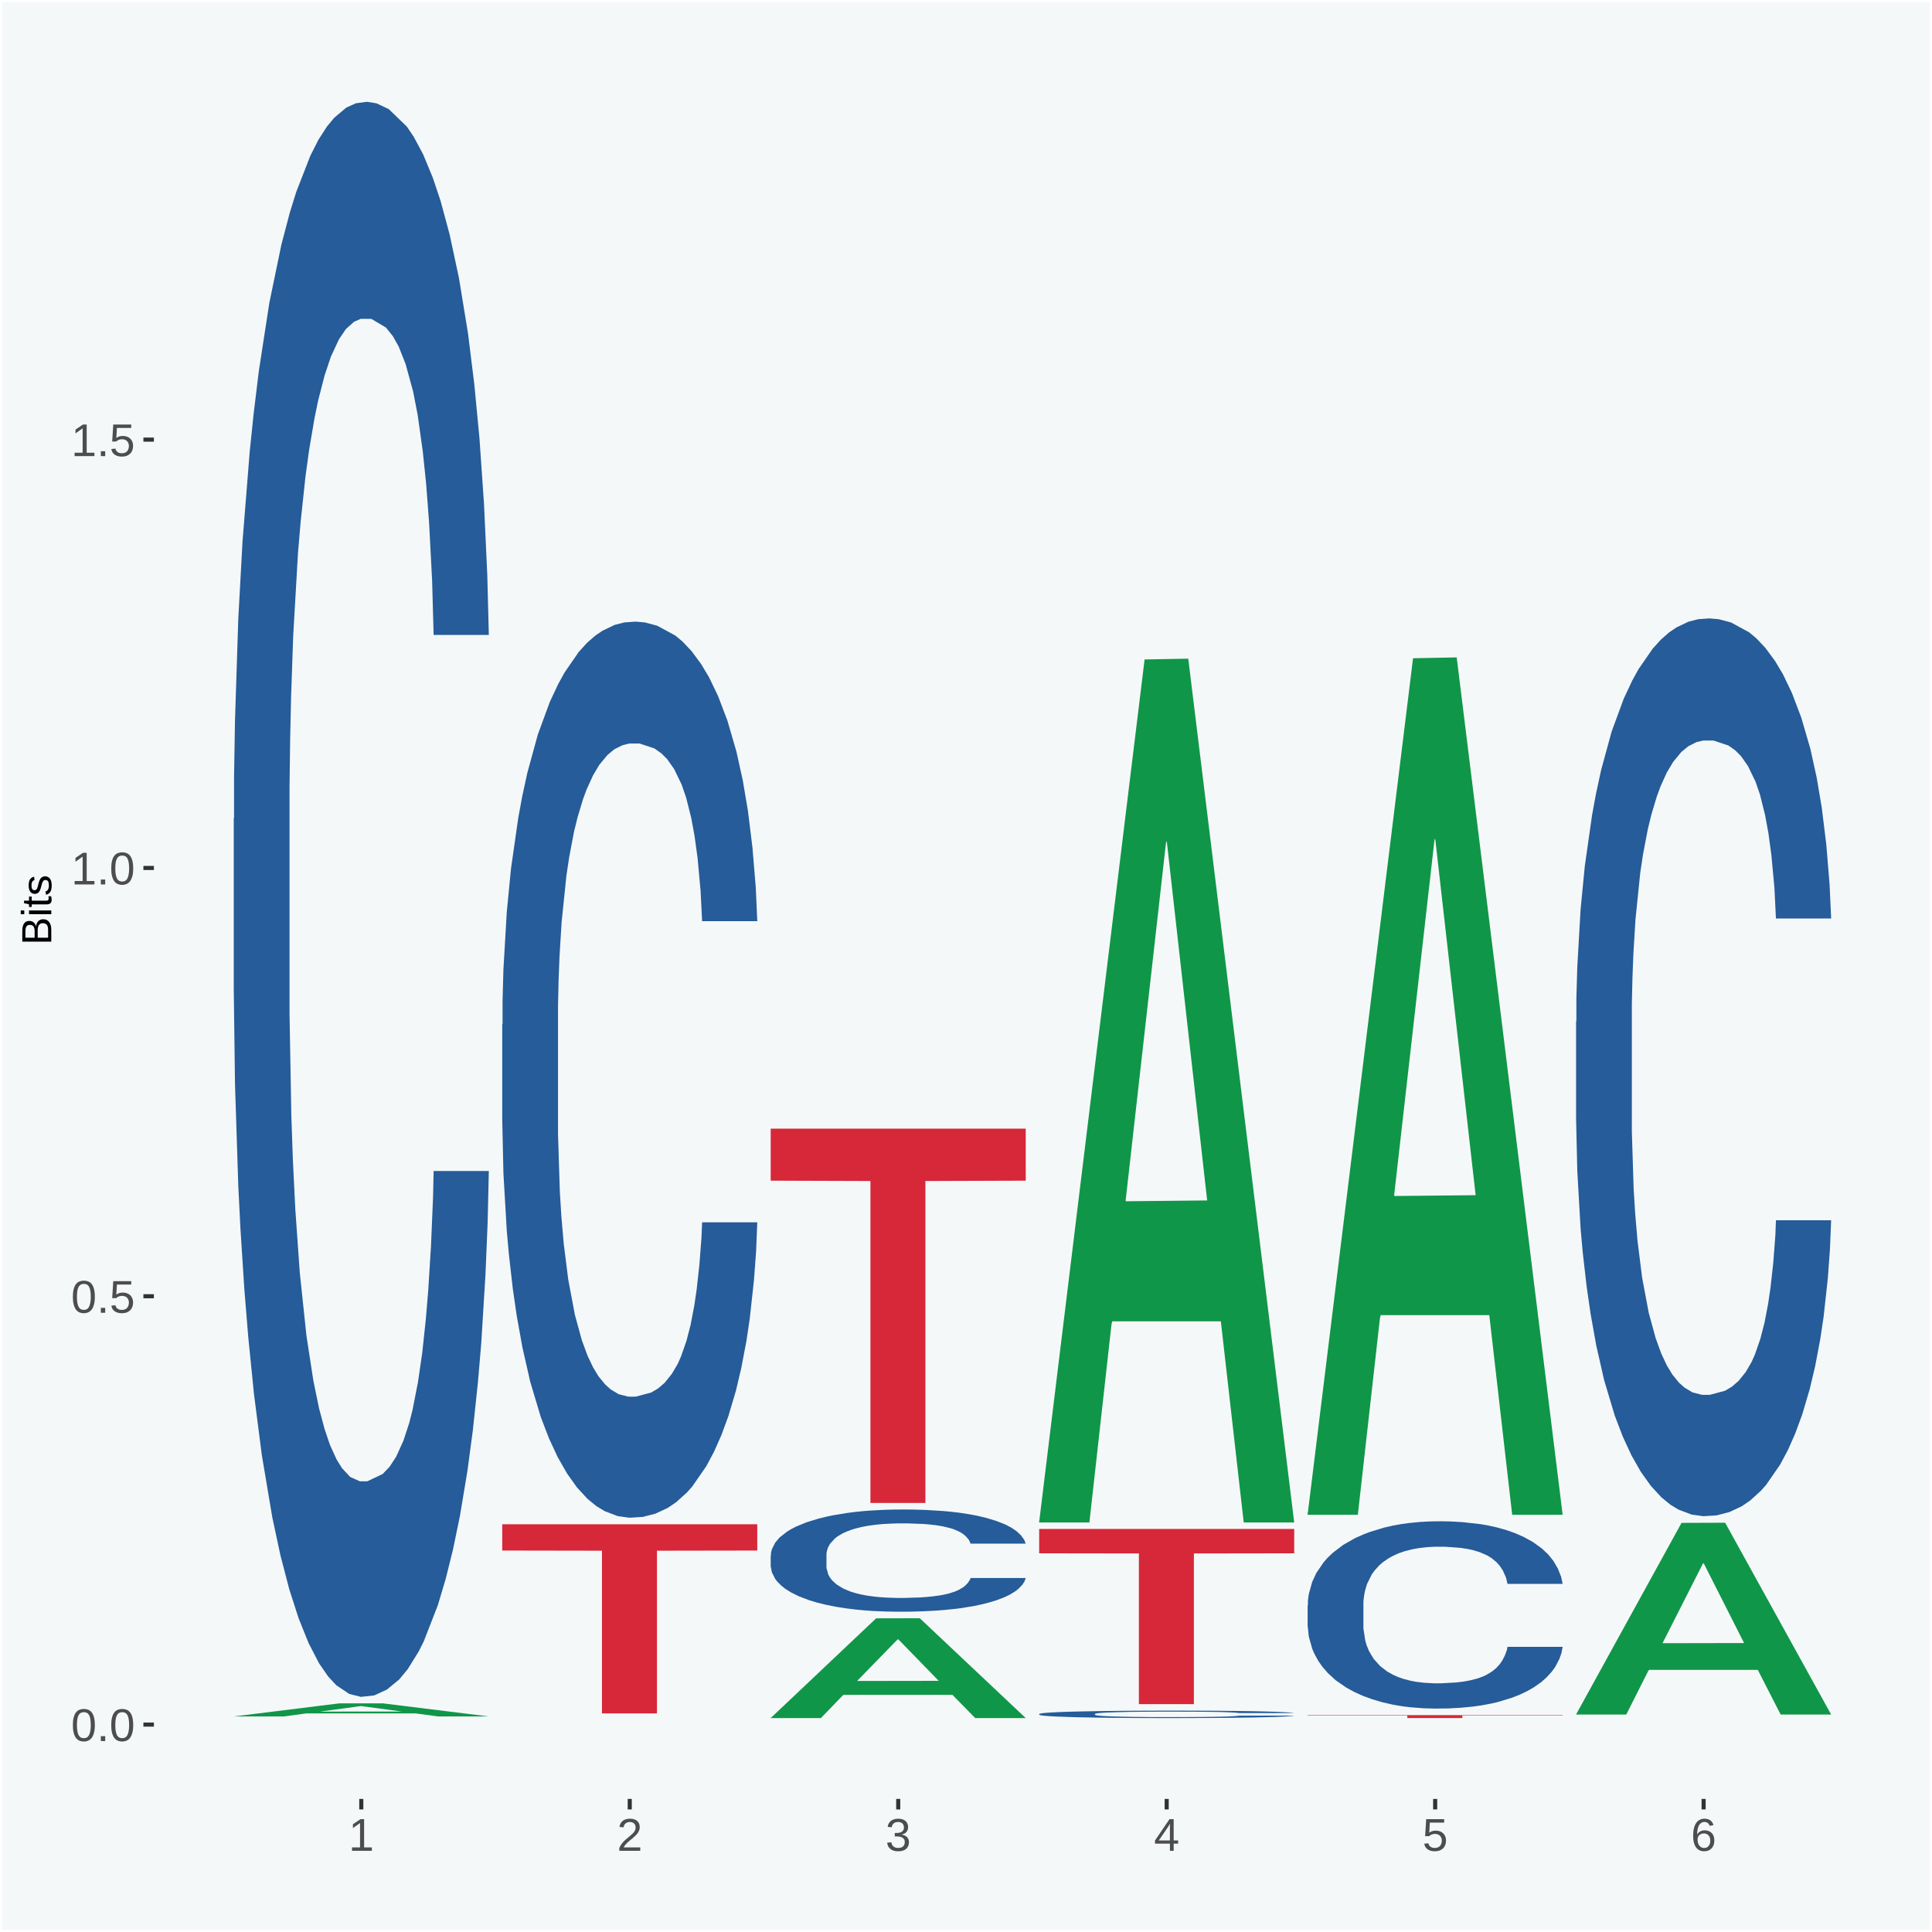
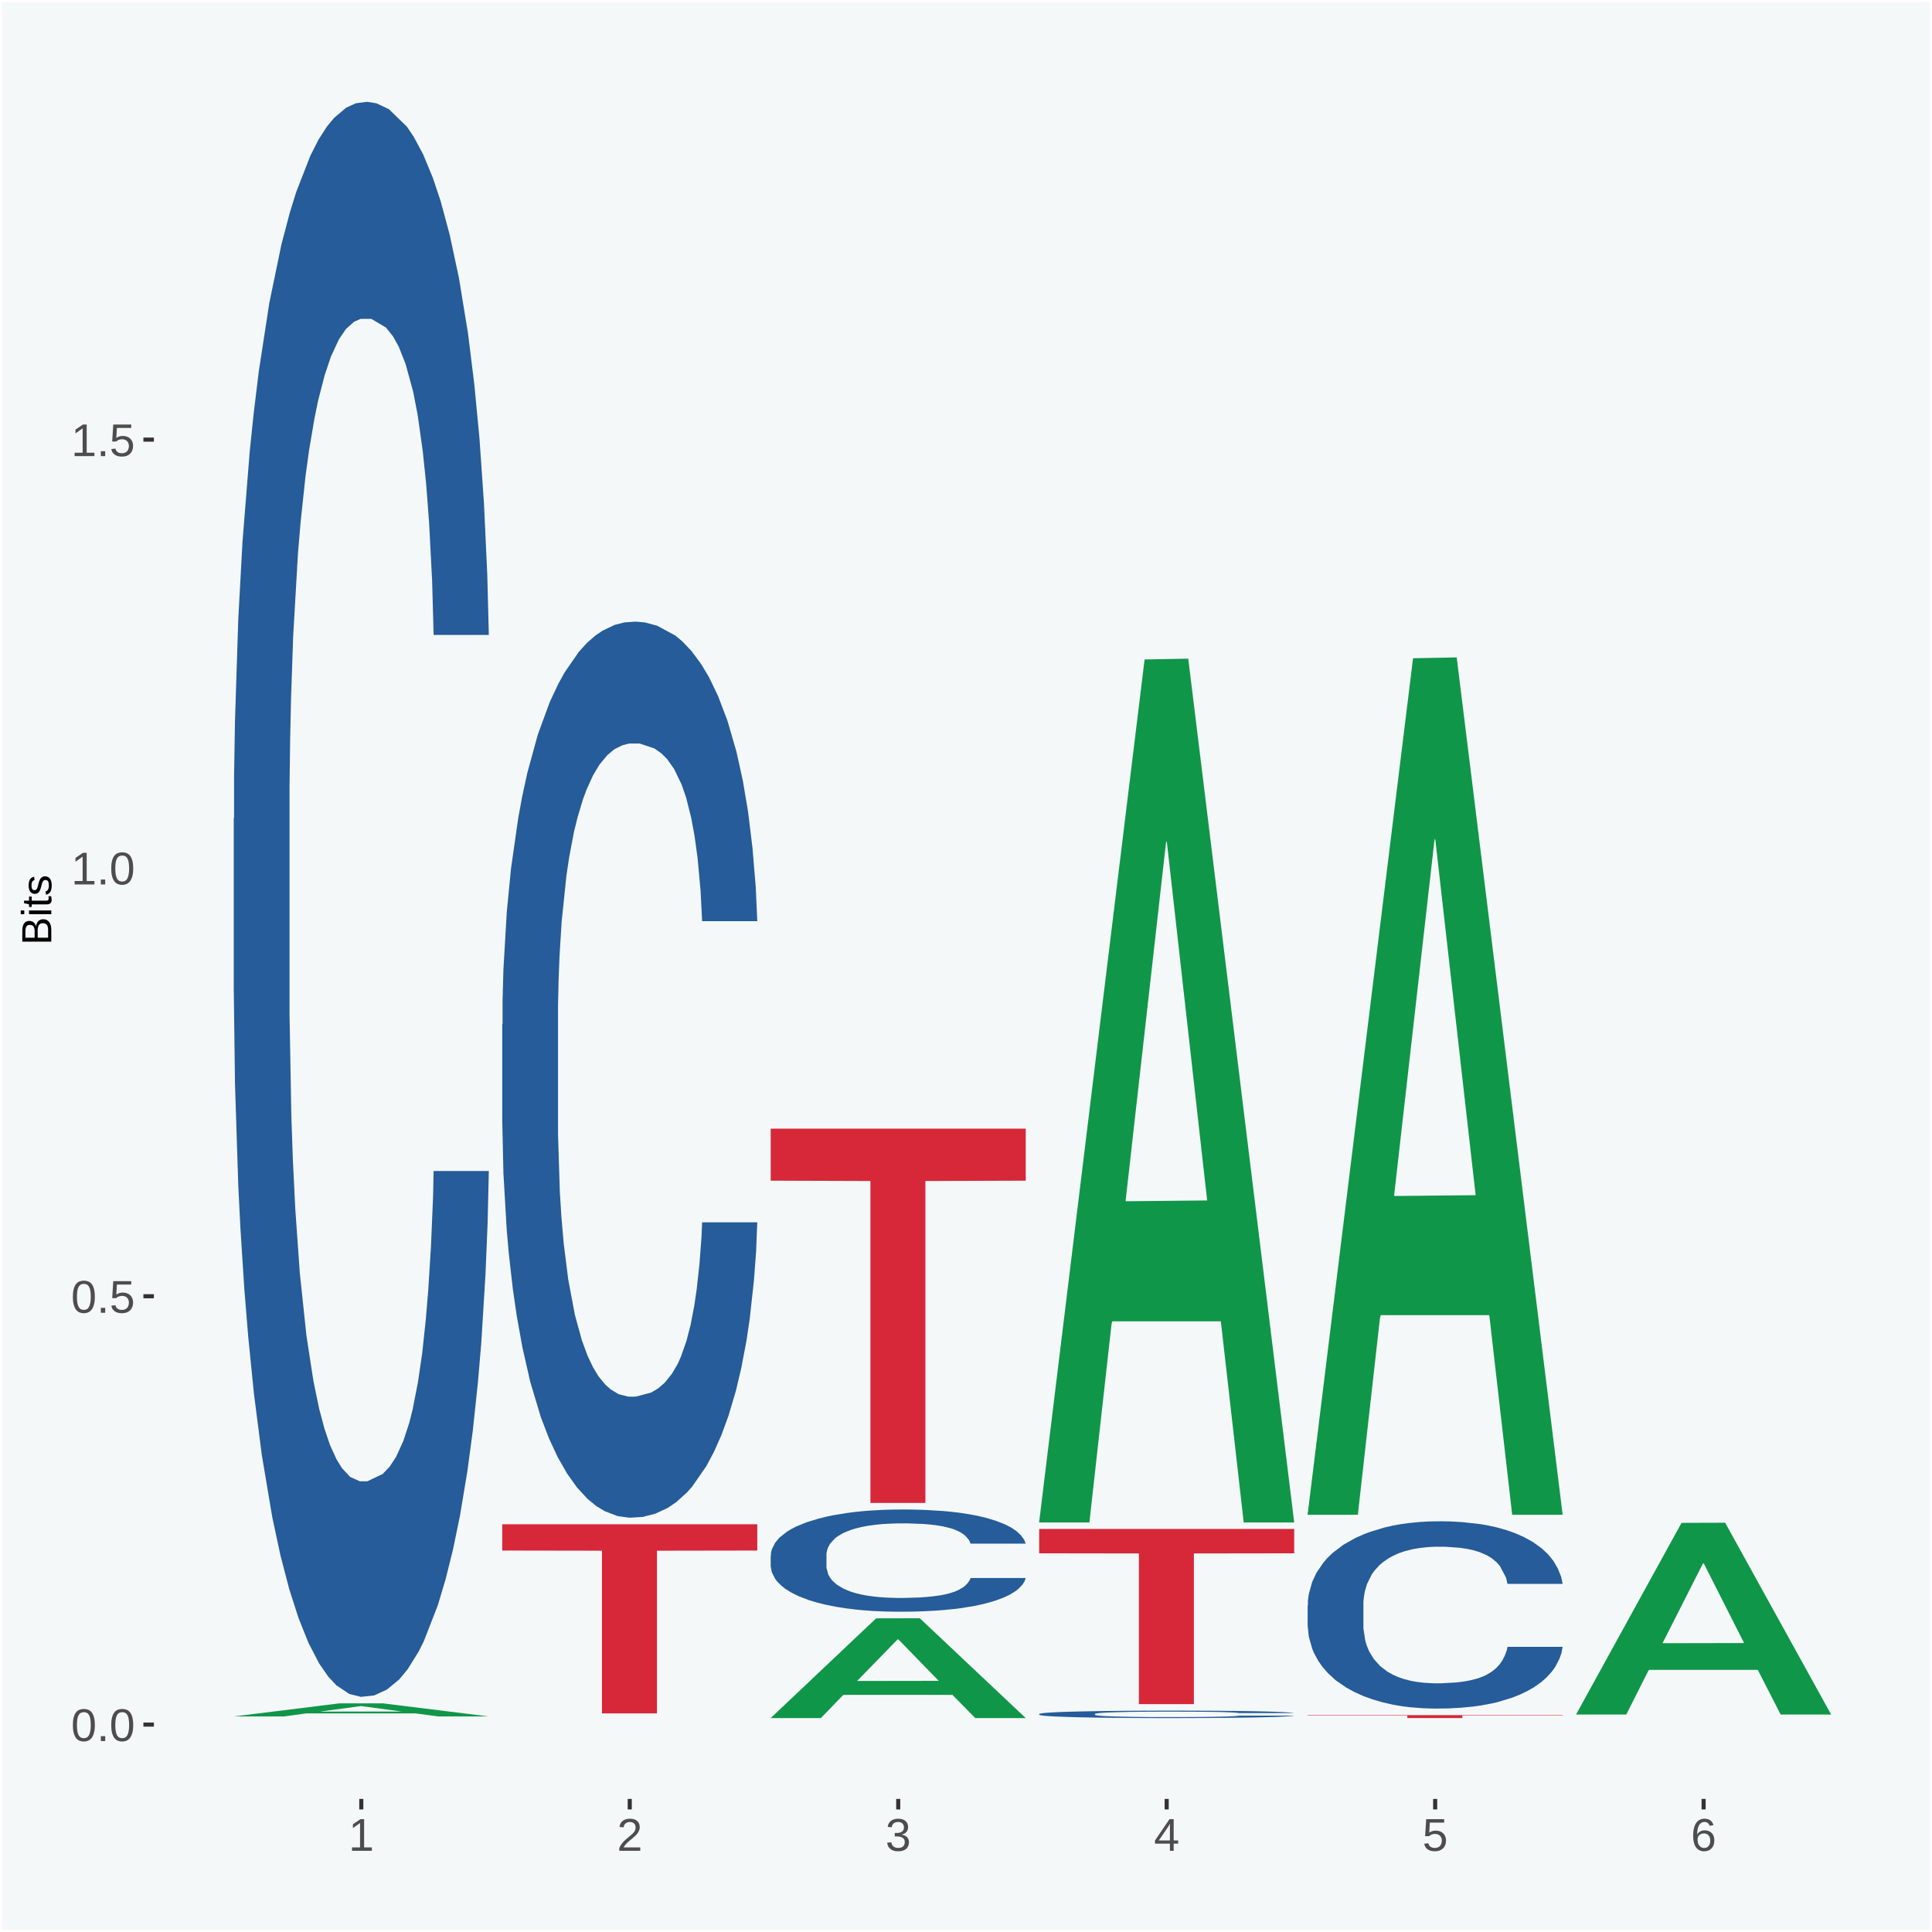
<svg xmlns="http://www.w3.org/2000/svg" xmlns:xlink="http://www.w3.org/1999/xlink" width="504pt" height="504pt" viewBox="0 0 504 504" version="1.1">
  <defs>
    <g>
      <symbol overflow="visible" id="glyph0-0">
        <path style="stroke:none;" d="M 0.406 0 L 0.406 -8 L 3.594 -8 L 3.594 0 Z M 0.797 -0.406 L 3.188 -0.406 L 3.188 -7.594 L 0.797 -7.594 Z M 0.797 -0.406 " />
      </symbol>
      <symbol overflow="visible" id="glyph0-1">
        <path style="stroke:none;" d="M 6.203 -4.125 C 6.203 -3.332 6.125 -2.664 5.969 -2.125 C 5.82 -1.582 5.617 -1.145 5.359 -0.812 C 5.098 -0.477 4.789 -0.238 4.438 -0.094 C 4.094 0.051 3.723 0.125 3.328 0.125 C 2.922 0.125 2.539 0.051 2.188 -0.094 C 1.844 -0.238 1.539 -0.477 1.281 -0.812 C 1.031 -1.145 0.832 -1.582 0.688 -2.125 C 0.539 -2.664 0.469 -3.332 0.469 -4.125 C 0.469 -4.957 0.539 -5.645 0.688 -6.188 C 0.832 -6.738 1.035 -7.176 1.297 -7.5 C 1.555 -7.82 1.859 -8.047 2.203 -8.172 C 2.555 -8.305 2.941 -8.375 3.359 -8.375 C 3.754 -8.375 4.125 -8.305 4.469 -8.172 C 4.812 -8.047 5.113 -7.82 5.375 -7.5 C 5.633 -7.176 5.836 -6.738 5.984 -6.188 C 6.129 -5.645 6.203 -4.957 6.203 -4.125 Z M 5.141 -4.125 C 5.141 -4.781 5.098 -5.328 5.016 -5.766 C 4.941 -6.203 4.828 -6.551 4.672 -6.812 C 4.516 -7.07 4.328 -7.254 4.109 -7.359 C 3.891 -7.473 3.641 -7.531 3.359 -7.531 C 3.055 -7.531 2.789 -7.473 2.562 -7.359 C 2.344 -7.254 2.156 -7.07 2 -6.812 C 1.844 -6.551 1.723 -6.203 1.641 -5.766 C 1.566 -5.328 1.531 -4.781 1.531 -4.125 C 1.531 -3.5 1.57 -2.969 1.656 -2.531 C 1.738 -2.094 1.852 -1.742 2 -1.484 C 2.156 -1.223 2.344 -1.035 2.562 -0.922 C 2.789 -0.805 3.047 -0.75 3.328 -0.75 C 3.609 -0.75 3.859 -0.805 4.078 -0.922 C 4.305 -1.035 4.492 -1.223 4.641 -1.484 C 4.797 -1.742 4.914 -2.094 5 -2.531 C 5.094 -2.969 5.141 -3.5 5.141 -4.125 Z M 5.141 -4.125 " />
      </symbol>
      <symbol overflow="visible" id="glyph0-2">
        <path style="stroke:none;" d="M 1.094 0 L 1.094 -1.281 L 2.234 -1.281 L 2.234 0 Z M 1.094 0 " />
      </symbol>
      <symbol overflow="visible" id="glyph0-3">
        <path style="stroke:none;" d="M 6.172 -2.688 C 6.172 -2.27 6.109 -1.891 5.984 -1.547 C 5.859 -1.203 5.672 -0.906 5.422 -0.656 C 5.18 -0.414 4.879 -0.223 4.516 -0.078 C 4.148 0.055 3.723 0.125 3.234 0.125 C 2.805 0.125 2.43 0.07 2.109 -0.031 C 1.785 -0.133 1.508 -0.273 1.281 -0.453 C 1.062 -0.629 0.883 -0.836 0.75 -1.078 C 0.625 -1.316 0.535 -1.57 0.484 -1.844 L 1.547 -1.969 C 1.586 -1.812 1.645 -1.66 1.719 -1.516 C 1.801 -1.367 1.91 -1.238 2.047 -1.125 C 2.18 -1.008 2.348 -0.914 2.547 -0.844 C 2.742 -0.781 2.984 -0.75 3.266 -0.75 C 3.535 -0.75 3.781 -0.789 4 -0.875 C 4.227 -0.957 4.422 -1.078 4.578 -1.234 C 4.734 -1.398 4.852 -1.602 4.938 -1.844 C 5.031 -2.082 5.078 -2.359 5.078 -2.672 C 5.078 -2.922 5.035 -3.148 4.953 -3.359 C 4.867 -3.578 4.75 -3.766 4.594 -3.922 C 4.445 -4.078 4.258 -4.195 4.031 -4.281 C 3.812 -4.363 3.562 -4.406 3.281 -4.406 C 3.113 -4.406 2.953 -4.391 2.797 -4.359 C 2.648 -4.328 2.516 -4.285 2.391 -4.234 C 2.266 -4.18 2.148 -4.117 2.047 -4.047 C 1.941 -3.973 1.844 -3.895 1.75 -3.812 L 0.719 -3.812 L 1 -8.25 L 5.688 -8.25 L 5.688 -7.359 L 1.953 -7.359 L 1.797 -4.734 C 1.984 -4.879 2.219 -5.004 2.5 -5.109 C 2.781 -5.211 3.113 -5.266 3.5 -5.266 C 3.914 -5.266 4.285 -5.203 4.609 -5.078 C 4.941 -4.953 5.223 -4.773 5.453 -4.547 C 5.68 -4.316 5.859 -4.047 5.984 -3.734 C 6.109 -3.422 6.172 -3.07 6.172 -2.688 Z M 6.172 -2.688 " />
      </symbol>
      <symbol overflow="visible" id="glyph0-4">
        <path style="stroke:none;" d="M 0.922 0 L 0.922 -0.891 L 3.016 -0.891 L 3.016 -7.25 L 1.156 -5.922 L 1.156 -6.922 L 3.109 -8.25 L 4.078 -8.25 L 4.078 -0.891 L 6.094 -0.891 L 6.094 0 Z M 0.922 0 " />
      </symbol>
      <symbol overflow="visible" id="glyph0-5">
        <path style="stroke:none;" d="M 0.609 0 L 0.609 -0.75 C 0.805 -1.207 1.047 -1.609 1.328 -1.953 C 1.617 -2.305 1.922 -2.625 2.234 -2.906 C 2.555 -3.188 2.867 -3.445 3.172 -3.688 C 3.484 -3.938 3.766 -4.18 4.016 -4.422 C 4.266 -4.66 4.469 -4.91 4.625 -5.172 C 4.781 -5.441 4.859 -5.742 4.859 -6.078 C 4.859 -6.316 4.82 -6.523 4.75 -6.703 C 4.676 -6.879 4.57 -7.023 4.438 -7.141 C 4.312 -7.266 4.156 -7.359 3.969 -7.422 C 3.781 -7.484 3.578 -7.516 3.359 -7.516 C 3.141 -7.516 2.938 -7.484 2.75 -7.422 C 2.57 -7.367 2.41 -7.281 2.266 -7.156 C 2.117 -7.039 2 -6.895 1.906 -6.719 C 1.812 -6.551 1.754 -6.352 1.734 -6.125 L 0.656 -6.219 C 0.688 -6.508 0.766 -6.785 0.891 -7.047 C 1.023 -7.316 1.203 -7.551 1.422 -7.75 C 1.648 -7.945 1.922 -8.098 2.234 -8.203 C 2.555 -8.316 2.93 -8.375 3.359 -8.375 C 3.766 -8.375 4.125 -8.328 4.438 -8.234 C 4.758 -8.141 5.031 -7.992 5.25 -7.797 C 5.477 -7.609 5.648 -7.375 5.766 -7.094 C 5.879 -6.812 5.938 -6.488 5.938 -6.125 C 5.938 -5.844 5.883 -5.578 5.781 -5.328 C 5.688 -5.078 5.555 -4.836 5.391 -4.609 C 5.223 -4.379 5.031 -4.16 4.812 -3.953 C 4.594 -3.742 4.363 -3.535 4.125 -3.328 C 3.895 -3.129 3.656 -2.93 3.406 -2.734 C 3.164 -2.535 2.938 -2.336 2.719 -2.141 C 2.508 -1.941 2.32 -1.738 2.156 -1.531 C 1.988 -1.332 1.859 -1.117 1.766 -0.891 L 6.078 -0.891 L 6.078 0 Z M 0.609 0 " />
      </symbol>
      <symbol overflow="visible" id="glyph0-6">
        <path style="stroke:none;" d="M 6.141 -2.281 C 6.141 -1.906 6.078 -1.566 5.953 -1.266 C 5.836 -0.973 5.66 -0.723 5.422 -0.516 C 5.18 -0.305 4.883 -0.145 4.531 -0.031 C 4.188 0.07 3.789 0.125 3.344 0.125 C 2.832 0.125 2.398 0.062 2.047 -0.062 C 1.703 -0.195 1.414 -0.367 1.188 -0.578 C 0.957 -0.785 0.785 -1.02 0.672 -1.281 C 0.566 -1.551 0.492 -1.832 0.453 -2.125 L 1.547 -2.219 C 1.578 -2 1.633 -1.801 1.719 -1.625 C 1.801 -1.445 1.914 -1.289 2.062 -1.156 C 2.207 -1.031 2.383 -0.93 2.594 -0.859 C 2.801 -0.785 3.051 -0.75 3.344 -0.75 C 3.875 -0.75 4.289 -0.879 4.594 -1.141 C 4.895 -1.41 5.047 -1.801 5.047 -2.312 C 5.047 -2.613 4.977 -2.859 4.844 -3.047 C 4.707 -3.234 4.539 -3.379 4.344 -3.484 C 4.145 -3.586 3.926 -3.656 3.688 -3.688 C 3.445 -3.727 3.227 -3.75 3.031 -3.75 L 2.438 -3.75 L 2.438 -4.656 L 3.016 -4.656 C 3.211 -4.656 3.414 -4.676 3.625 -4.719 C 3.844 -4.758 4.039 -4.832 4.219 -4.938 C 4.395 -5.051 4.539 -5.195 4.656 -5.375 C 4.77 -5.562 4.828 -5.797 4.828 -6.078 C 4.828 -6.523 4.695 -6.875 4.438 -7.125 C 4.188 -7.383 3.801 -7.516 3.281 -7.516 C 2.82 -7.516 2.445 -7.395 2.156 -7.156 C 1.875 -6.914 1.707 -6.578 1.656 -6.141 L 0.594 -6.234 C 0.633 -6.598 0.734 -6.91 0.891 -7.172 C 1.047 -7.441 1.242 -7.664 1.484 -7.844 C 1.734 -8.02 2.008 -8.148 2.312 -8.234 C 2.625 -8.328 2.953 -8.375 3.297 -8.375 C 3.754 -8.375 4.148 -8.316 4.484 -8.203 C 4.816 -8.086 5.086 -7.93 5.297 -7.734 C 5.516 -7.535 5.672 -7.301 5.766 -7.031 C 5.867 -6.77 5.922 -6.488 5.922 -6.188 C 5.922 -5.945 5.883 -5.723 5.812 -5.516 C 5.75 -5.305 5.645 -5.113 5.5 -4.938 C 5.363 -4.77 5.188 -4.625 4.969 -4.5 C 4.75 -4.383 4.488 -4.297 4.188 -4.234 L 4.188 -4.219 C 4.52 -4.176 4.805 -4.098 5.047 -3.984 C 5.297 -3.867 5.5 -3.723 5.656 -3.547 C 5.82 -3.379 5.941 -3.188 6.016 -2.969 C 6.098 -2.75 6.141 -2.52 6.141 -2.281 Z M 6.141 -2.281 " />
      </symbol>
      <symbol overflow="visible" id="glyph0-7">
        <path style="stroke:none;" d="M 5.156 -1.875 L 5.156 0 L 4.172 0 L 4.172 -1.875 L 0.281 -1.875 L 0.281 -2.688 L 4.062 -8.25 L 5.156 -8.25 L 5.156 -2.703 L 6.328 -2.703 L 6.328 -1.875 Z M 4.172 -7.062 C 4.16 -7.039 4.141 -7.004 4.109 -6.953 C 4.078 -6.898 4.039 -6.836 4 -6.766 C 3.957 -6.691 3.914 -6.617 3.875 -6.547 C 3.844 -6.473 3.812 -6.414 3.781 -6.375 L 1.656 -3.25 C 1.633 -3.219 1.602 -3.176 1.562 -3.125 C 1.531 -3.07 1.492 -3.02 1.453 -2.969 C 1.422 -2.914 1.383 -2.863 1.344 -2.812 C 1.301 -2.77 1.27 -2.734 1.25 -2.703 L 4.172 -2.703 Z M 4.172 -7.062 " />
      </symbol>
      <symbol overflow="visible" id="glyph0-8">
        <path style="stroke:none;" d="M 6.141 -2.703 C 6.141 -2.285 6.082 -1.906 5.969 -1.562 C 5.852 -1.219 5.68 -0.922 5.453 -0.672 C 5.234 -0.422 4.957 -0.223 4.625 -0.078 C 4.289 0.055 3.91 0.125 3.484 0.125 C 3.004 0.125 2.582 0.031 2.219 -0.156 C 1.863 -0.344 1.566 -0.609 1.328 -0.953 C 1.086 -1.297 0.906 -1.719 0.781 -2.219 C 0.664 -2.727 0.609 -3.301 0.609 -3.938 C 0.609 -4.676 0.676 -5.32 0.812 -5.875 C 0.945 -6.426 1.141 -6.883 1.391 -7.25 C 1.648 -7.625 1.961 -7.906 2.328 -8.094 C 2.691 -8.281 3.102 -8.375 3.562 -8.375 C 3.844 -8.375 4.102 -8.344 4.344 -8.281 C 4.594 -8.227 4.816 -8.133 5.016 -8 C 5.223 -7.875 5.398 -7.703 5.547 -7.484 C 5.703 -7.273 5.828 -7.016 5.922 -6.703 L 4.906 -6.516 C 4.801 -6.867 4.629 -7.125 4.391 -7.281 C 4.148 -7.445 3.867 -7.531 3.547 -7.531 C 3.266 -7.531 3.004 -7.457 2.766 -7.312 C 2.535 -7.176 2.336 -6.973 2.172 -6.703 C 2.004 -6.43 1.875 -6.086 1.781 -5.672 C 1.695 -5.266 1.656 -4.789 1.656 -4.25 C 1.852 -4.602 2.125 -4.875 2.469 -5.062 C 2.812 -5.25 3.207 -5.344 3.656 -5.344 C 4.031 -5.344 4.367 -5.281 4.672 -5.156 C 4.984 -5.031 5.25 -4.852 5.469 -4.625 C 5.688 -4.406 5.852 -4.129 5.969 -3.797 C 6.082 -3.473 6.141 -3.109 6.141 -2.703 Z M 5.078 -2.656 C 5.078 -2.938 5.039 -3.191 4.969 -3.422 C 4.895 -3.66 4.785 -3.859 4.641 -4.016 C 4.504 -4.18 4.332 -4.305 4.125 -4.391 C 3.926 -4.484 3.688 -4.531 3.406 -4.531 C 3.219 -4.531 3.023 -4.5 2.828 -4.438 C 2.629 -4.383 2.453 -4.289 2.297 -4.156 C 2.141 -4.031 2.008 -3.863 1.906 -3.656 C 1.812 -3.457 1.766 -3.207 1.766 -2.906 C 1.766 -2.602 1.801 -2.316 1.875 -2.047 C 1.957 -1.785 2.07 -1.555 2.219 -1.359 C 2.363 -1.172 2.539 -1.02 2.75 -0.906 C 2.957 -0.789 3.191 -0.734 3.453 -0.734 C 3.703 -0.734 3.926 -0.773 4.125 -0.859 C 4.332 -0.953 4.504 -1.082 4.641 -1.25 C 4.785 -1.414 4.895 -1.613 4.969 -1.844 C 5.039 -2.082 5.078 -2.352 5.078 -2.656 Z M 5.078 -2.656 " />
      </symbol>
      <symbol overflow="visible" id="glyph1-0">
        <path style="stroke:none;" d="M 0 -0.359 L -7.328 -0.359 L -7.328 -3.281 L 0 -3.281 Z M -0.359 -0.734 L -0.359 -2.922 L -6.969 -2.922 L -6.969 -0.734 Z M -0.359 -0.734 " />
      </symbol>
      <symbol overflow="visible" id="glyph1-1">
        <path style="stroke:none;" d="M -2.125 -6.75 C -1.75 -6.75 -1.426 -6.676 -1.156 -6.531 C -0.883 -6.383 -0.66 -6.18 -0.484 -5.922 C -0.316 -5.672 -0.191 -5.375 -0.109 -5.031 C -0.035 -4.695 0 -4.344 0 -3.969 L 0 -0.906 L -7.562 -0.906 L -7.562 -3.656 C -7.562 -4.07 -7.523 -4.441 -7.453 -4.766 C -7.391 -5.098 -7.281 -5.379 -7.125 -5.609 C -6.977 -5.836 -6.789 -6.008 -6.562 -6.125 C -6.332 -6.25 -6.055 -6.312 -5.734 -6.312 C -5.523 -6.312 -5.328 -6.281 -5.141 -6.219 C -4.953 -6.164 -4.781 -6.078 -4.625 -5.953 C -4.477 -5.836 -4.348 -5.688 -4.234 -5.5 C -4.129 -5.32 -4.047 -5.113 -3.984 -4.875 C -3.953 -5.176 -3.883 -5.441 -3.781 -5.672 C -3.676 -5.91 -3.539 -6.109 -3.375 -6.266 C -3.219 -6.43 -3.031 -6.551 -2.812 -6.625 C -2.602 -6.707 -2.375 -6.75 -2.125 -6.75 Z M -5.609 -5.281 C -6.016 -5.281 -6.305 -5.141 -6.484 -4.859 C -6.66 -4.586 -6.75 -4.188 -6.75 -3.656 L -6.75 -1.922 L -4.344 -1.922 L -4.344 -3.656 C -4.344 -3.957 -4.375 -4.211 -4.438 -4.422 C -4.5 -4.629 -4.582 -4.797 -4.688 -4.922 C -4.801 -5.047 -4.93 -5.133 -5.078 -5.188 C -5.234 -5.25 -5.41 -5.281 -5.609 -5.281 Z M -2.219 -5.719 C -2.457 -5.719 -2.66 -5.672 -2.828 -5.578 C -2.992 -5.492 -3.129 -5.367 -3.234 -5.203 C -3.348 -5.047 -3.426 -4.848 -3.469 -4.609 C -3.52 -4.379 -3.547 -4.125 -3.547 -3.844 L -3.547 -1.922 L -0.828 -1.922 L -0.828 -3.922 C -0.828 -4.18 -0.848 -4.422 -0.891 -4.641 C -0.93 -4.859 -1.004 -5.047 -1.109 -5.203 C -1.211 -5.367 -1.352 -5.492 -1.531 -5.578 C -1.719 -5.672 -1.945 -5.719 -2.219 -5.719 Z M -2.219 -5.719 " />
      </symbol>
      <symbol overflow="visible" id="glyph1-2">
        <path style="stroke:none;" d="M -7.047 -0.734 L -7.969 -0.734 L -7.969 -1.703 L -7.047 -1.703 Z M 0 -0.734 L -5.812 -0.734 L -5.812 -1.703 L 0 -1.703 Z M 0 -0.734 " />
      </symbol>
      <symbol overflow="visible" id="glyph1-3">
        <path style="stroke:none;" d="M -0.047 -2.969 C -0.004 -2.82 0.023 -2.672 0.047 -2.516 C 0.078 -2.367 0.094 -2.195 0.094 -2 C 0.094 -1.227 -0.348 -0.844 -1.234 -0.844 L -5.109 -0.844 L -5.109 -0.172 L -5.812 -0.172 L -5.812 -0.875 L -7.109 -1.156 L -7.109 -1.812 L -5.812 -1.812 L -5.812 -2.875 L -5.109 -2.875 L -5.109 -1.812 L -1.438 -1.812 C -1.156 -1.812 -0.957 -1.852 -0.844 -1.938 C -0.738 -2.031 -0.688 -2.191 -0.688 -2.422 C -0.688 -2.516 -0.691 -2.602 -0.703 -2.688 C -0.711 -2.77 -0.727 -2.863 -0.75 -2.969 Z M -0.047 -2.969 " />
      </symbol>
      <symbol overflow="visible" id="glyph1-4">
        <path style="stroke:none;" d="M -1.609 -5.109 C -1.336 -5.109 -1.094 -5.051 -0.875 -4.938 C -0.664 -4.832 -0.488 -4.68 -0.344 -4.484 C -0.195 -4.285 -0.082 -4.039 0 -3.75 C 0.07 -3.457 0.109 -3.125 0.109 -2.75 C 0.109 -2.406 0.082 -2.098 0.031 -1.828 C -0.02 -1.555 -0.102 -1.316 -0.219 -1.109 C -0.332 -0.91 -0.484 -0.742 -0.672 -0.609 C -0.859 -0.473 -1.086 -0.375 -1.359 -0.312 L -1.531 -1.156 C -1.219 -1.238 -0.988 -1.41 -0.844 -1.672 C -0.695 -1.93 -0.625 -2.289 -0.625 -2.75 C -0.625 -2.957 -0.641 -3.145 -0.672 -3.312 C -0.703 -3.488 -0.75 -3.641 -0.812 -3.766 C -0.883 -3.891 -0.977 -3.984 -1.094 -4.047 C -1.207 -4.117 -1.352 -4.156 -1.531 -4.156 C -1.707 -4.156 -1.848 -4.113 -1.953 -4.031 C -2.066 -3.957 -2.16 -3.844 -2.234 -3.688 C -2.316 -3.539 -2.383 -3.363 -2.438 -3.156 C -2.5 -2.945 -2.562 -2.719 -2.625 -2.469 C -2.688 -2.238 -2.754 -2.008 -2.828 -1.781 C -2.898 -1.551 -3 -1.344 -3.125 -1.156 C -3.25 -0.969 -3.398 -0.816 -3.578 -0.703 C -3.766 -0.586 -4 -0.531 -4.281 -0.531 C -4.812 -0.531 -5.211 -0.719 -5.484 -1.094 C -5.766 -1.477 -5.906 -2.031 -5.906 -2.75 C -5.906 -3.395 -5.789 -3.906 -5.562 -4.281 C -5.332 -4.656 -4.973 -4.895 -4.484 -5 L -4.375 -4.125 C -4.52 -4.094 -4.645 -4.035 -4.75 -3.953 C -4.852 -3.867 -4.938 -3.766 -5 -3.641 C -5.062 -3.516 -5.102 -3.375 -5.125 -3.219 C -5.156 -3.07 -5.172 -2.914 -5.172 -2.75 C -5.172 -2.312 -5.102 -1.988 -4.969 -1.781 C -4.844 -1.582 -4.645 -1.484 -4.375 -1.484 C -4.219 -1.484 -4.086 -1.52 -3.984 -1.594 C -3.879 -1.664 -3.789 -1.77 -3.719 -1.906 C -3.656 -2.051 -3.598 -2.219 -3.547 -2.406 C -3.492 -2.602 -3.438 -2.816 -3.375 -3.047 C -3.332 -3.203 -3.289 -3.359 -3.25 -3.516 C -3.207 -3.68 -3.156 -3.836 -3.094 -3.984 C -3.031 -4.141 -2.957 -4.285 -2.875 -4.422 C -2.789 -4.555 -2.688 -4.672 -2.562 -4.766 C -2.445 -4.867 -2.312 -4.953 -2.156 -5.016 C -2 -5.078 -1.816 -5.109 -1.609 -5.109 Z M -1.609 -5.109 " />
      </symbol>
    </g>
    <clipPath id="clip1">
      <path d="M 40.148 5.48 L 498.52 5.48 L 498.52 469.281 L 40.148 469.281 Z M 40.148 5.48 " />
    </clipPath>
  </defs>
  <g id="surface1">
    <rect x="0" y="0" width="504" height="504" style="fill:rgb(96.078%,97.255%,97.647%);fill-opacity:1;stroke:none;" />
    <path style="fill:none;stroke-width:1.07;stroke-linecap:round;stroke-linejoin:round;stroke:rgb(100%,100%,100%);stroke-opacity:1;stroke-miterlimit:10;" d="M 0 0 L 504 0 L 504 504 L 0 504 Z M 0 0 " transform="matrix(1,0,0,-1,0,504)" />
    <g clip-path="url(#clip1)" clip-rule="nonzero">
      <path style=" stroke:none;fill-rule:nonzero;fill:rgb(96.078%,97.255%,97.647%);fill-opacity:1;" d="M 40.148 469.281 L 498.52 469.281 L 498.52 5.48 L 40.148 5.48 Z M 40.148 469.281 " />
    </g>
    <path style=" stroke:none;fill-rule:nonzero;fill:rgb(6.274%,58.824%,28.235%);fill-opacity:1;" d="M 60.98 447.762 L 61.051 447.762 L 88.488 444.359 L 99.871 444.352 L 127.52 447.77 L 114.352 447.77 L 108.379 446.969 L 80.051 446.969 L 79.852 446.98 L 74.078 447.77 L 60.98 447.77 L 60.98 447.762 L 83.621 446.5 L 104.809 446.488 L 94.32 445.078 L 94.18 445.07 L 94.039 445.078 L 83.551 446.488 L 83.621 446.5 Z M 60.98 447.762 " />
    <path style=" stroke:none;fill-rule:nonzero;fill:rgb(14.51%,36.078%,60.001%);fill-opacity:1;" d="M 60.98 213.52 L 61.059 213.141 L 61.059 202.5 L 61.301 188.059 L 62.16 161.461 L 63.262 141.32 L 65.148 117.762 L 66.172 107.879 L 67.512 96.859 L 70.262 79 L 73.41 63.801 L 75.609 55.441 L 77.262 50.121 L 80.961 40.621 L 83.078 36.441 L 85.281 33.02 L 87.172 30.738 L 90.32 28.078 L 92.828 26.941 L 95.738 26.559 L 98.18 26.941 L 101.41 28.461 L 106.129 33.02 L 107.93 35.68 L 110.371 40.238 L 112.891 46.32 L 114.93 52.398 L 117.289 61.141 L 119.73 72.539 L 122.09 86.98 L 123.738 100.281 L 125.078 114.34 L 126.262 131.441 L 127.121 150.059 L 127.52 165.641 L 113.121 165.641 L 112.73 151.578 L 111.941 136.379 L 111.16 126.121 L 110.289 117.762 L 108.961 108.262 L 107.781 102.18 L 105.809 94.961 L 104 90.398 L 102.512 87.738 L 100.699 85.461 L 96.852 83.18 L 94.09 83.18 L 92.359 83.941 L 90.238 85.84 L 88.43 88.5 L 86.309 93.059 L 84.66 98 L 83 104.461 L 82.059 109.02 L 80.641 117.379 L 79.699 124.219 L 78.441 136 L 77.73 144.359 L 76.48 166.02 L 75.93 181.98 L 75.691 193 L 75.531 205.16 L 75.531 264.441 L 76 291.039 L 76.398 302.441 L 77.031 315.359 L 78.211 332.078 L 79.941 348.422 L 81.75 360.199 L 83.238 367.422 L 84.66 372.738 L 86.07 376.922 L 87.801 380.719 L 89.219 383 L 91.34 385.281 L 93.859 386.422 L 95.82 386.422 L 99.828 384.52 L 101.641 382.621 L 103.371 379.961 L 105.262 375.781 L 106.75 371.219 L 107.621 367.801 L 109.031 360.578 L 110.141 352.98 L 111.078 344.238 L 111.711 336.641 L 112.422 325.238 L 112.969 312.32 L 113.121 305.48 L 127.52 305.48 L 127.199 319.16 L 126.648 332.461 L 125.551 350.32 L 124.68 360.578 L 123.352 373.121 L 121.93 383.762 L 119.969 395.539 L 118.16 404.281 L 116.27 411.879 L 114.23 418.719 L 110.531 428.219 L 109.191 430.879 L 106.359 435.441 L 104.16 438.102 L 100.93 440.762 L 97.629 442.281 L 94.172 442.66 L 91.102 441.898 L 87.719 439.621 L 85.602 437.34 L 83.238 433.922 L 80.488 428.602 L 77.891 422.141 L 75.449 414.539 L 73.172 405.801 L 71.051 395.922 L 68.301 379.578 L 66.25 363.621 L 64.762 348.801 L 63.738 336.262 L 62.711 320.301 L 62.16 309.281 L 61.301 282.68 L 60.98 257.98 Z M 60.98 213.52 " />
    <path style=" stroke:none;fill-rule:nonzero;fill:rgb(14.51%,36.078%,60.001%);fill-opacity:1;" d="M 131.02 267.199 L 131.102 266.98 L 131.102 261.012 L 131.328 252.891 L 132.199 237.949 L 133.301 226.629 L 135.191 213.398 L 136.211 207.852 L 137.551 201.66 L 140.301 191.621 L 143.441 183.078 L 145.648 178.391 L 147.301 175.398 L 150.988 170.059 L 153.121 167.711 L 155.32 165.789 L 157.211 164.512 L 160.352 163.012 L 162.871 162.371 L 165.781 162.16 L 168.219 162.371 L 171.441 163.23 L 176.16 165.789 L 177.969 167.281 L 180.41 169.852 L 182.922 173.262 L 184.969 176.68 L 187.328 181.59 L 189.762 187.988 L 192.121 196.109 L 193.77 203.578 L 195.109 211.48 L 196.289 221.078 L 197.16 231.539 L 197.551 240.301 L 183.16 240.301 L 182.762 232.398 L 181.98 223.859 L 181.191 218.09 L 180.328 213.398 L 178.988 208.059 L 177.809 204.641 L 175.84 200.59 L 174.039 198.031 L 172.539 196.531 L 170.73 195.25 L 166.879 193.969 L 164.129 193.969 L 162.398 194.398 L 160.27 195.461 L 158.461 196.961 L 156.34 199.52 L 154.691 202.301 L 153.039 205.93 L 152.09 208.488 L 150.68 213.18 L 149.73 217.031 L 148.48 223.648 L 147.77 228.34 L 146.512 240.512 L 145.961 249.48 L 145.719 255.672 L 145.57 262.5 L 145.57 295.809 L 146.039 310.75 L 146.43 317.148 L 147.059 324.41 L 148.238 333.809 L 149.969 342.988 L 151.781 349.609 L 153.27 353.66 L 154.691 356.648 L 156.102 359 L 157.84 361.129 L 159.25 362.41 L 161.371 363.699 L 163.891 364.34 L 165.859 364.34 L 169.871 363.27 L 171.68 362.199 L 173.41 360.711 L 175.289 358.359 L 176.789 355.801 L 177.648 353.871 L 179.07 349.82 L 180.172 345.551 L 181.109 340.641 L 181.738 336.371 L 182.449 329.961 L 183 322.711 L 183.16 318.859 L 197.551 318.859 L 197.238 326.551 L 196.68 334.02 L 195.578 344.051 L 194.719 349.82 L 193.379 356.859 L 191.969 362.84 L 190 369.461 L 188.191 374.371 L 186.301 378.641 L 184.262 382.48 L 180.559 387.82 L 179.23 389.309 L 176.391 391.879 L 174.191 393.371 L 170.969 394.871 L 167.672 395.719 L 164.211 395.93 L 161.141 395.512 L 157.762 394.219 L 155.629 392.941 L 153.27 391.02 L 150.52 388.031 L 147.93 384.398 L 145.488 380.129 L 143.211 375.219 L 141.078 369.672 L 138.328 360.488 L 136.289 351.531 L 134.789 343.199 L 133.77 336.16 L 132.75 327.191 L 132.199 321 L 131.328 306.051 L 131.02 292.18 Z M 131.02 267.199 " />
    <path style=" stroke:none;fill-rule:nonzero;fill:rgb(83.922%,15.686%,22.353%);fill-opacity:1;" d="M 131.02 397.629 L 197.551 397.629 L 197.551 404.488 L 171.379 404.531 L 171.379 446.98 L 157.031 446.98 L 157.031 404.531 L 131.02 404.488 Z M 131.02 397.629 " />
    <path style=" stroke:none;fill-rule:nonzero;fill:rgb(6.274%,58.824%,28.235%);fill-opacity:1;" d="M 201.051 448.141 L 201.121 448.121 L 228.559 422.172 L 239.941 422.148 L 267.578 448.191 L 254.41 448.191 L 248.449 442.129 L 220.121 442.129 L 219.91 442.23 L 214.148 448.191 L 201.051 448.191 L 201.051 448.141 L 223.691 438.512 L 244.879 438.48 L 234.391 427.699 L 234.25 427.648 L 234.109 427.719 L 223.621 438.48 L 223.691 438.512 Z M 201.051 448.141 " />
    <path style=" stroke:none;fill-rule:nonzero;fill:rgb(14.51%,36.078%,60.001%);fill-opacity:1;" d="M 201.051 405.762 L 201.129 405.738 L 201.129 405.059 L 201.371 404.129 L 202.23 402.43 L 203.328 401.129 L 205.219 399.621 L 206.238 398.988 L 207.578 398.281 L 210.328 397.141 L 213.48 396.172 L 215.68 395.629 L 217.328 395.289 L 221.031 394.68 L 223.148 394.41 L 225.352 394.191 L 227.238 394.051 L 230.391 393.879 L 232.898 393.801 L 235.809 393.781 L 238.25 393.801 L 241.469 393.898 L 246.191 394.191 L 248 394.359 L 250.441 394.648 L 252.961 395.039 L 255 395.43 L 257.359 395.988 L 259.801 396.73 L 262.16 397.648 L 263.809 398.5 L 265.148 399.41 L 266.328 400.5 L 267.191 401.699 L 267.578 402.691 L 253.191 402.691 L 252.801 401.789 L 252.012 400.82 L 251.23 400.16 L 250.359 399.621 L 249.02 399.02 L 247.84 398.629 L 245.879 398.16 L 244.07 397.871 L 242.578 397.699 L 240.77 397.551 L 236.91 397.41 L 234.16 397.41 L 232.43 397.461 L 230.309 397.578 L 228.5 397.75 L 226.371 398.039 L 224.719 398.359 L 223.07 398.77 L 222.129 399.059 L 220.711 399.602 L 219.77 400.039 L 218.512 400.789 L 217.801 401.328 L 216.539 402.719 L 215.988 403.738 L 215.762 404.449 L 215.602 405.23 L 215.602 409.031 L 216.07 410.73 L 216.469 411.461 L 217.09 412.289 L 218.27 413.359 L 220 414.41 L 221.809 415.172 L 223.309 415.629 L 224.719 415.969 L 226.141 416.238 L 227.871 416.48 L 229.281 416.629 L 231.41 416.77 L 233.922 416.852 L 235.891 416.852 L 239.898 416.73 L 241.711 416.602 L 243.441 416.43 L 245.328 416.172 L 246.82 415.871 L 247.691 415.648 L 249.102 415.191 L 250.199 414.699 L 251.148 414.141 L 251.781 413.66 L 252.48 412.93 L 253.031 412.102 L 253.191 411.66 L 267.578 411.66 L 267.27 412.539 L 266.719 413.391 L 265.621 414.531 L 264.75 415.191 L 263.422 416 L 262 416.68 L 260.031 417.43 L 258.23 417.988 L 256.34 418.48 L 254.289 418.922 L 250.602 419.531 L 249.262 419.699 L 246.43 419.988 L 244.23 420.16 L 241 420.328 L 237.699 420.43 L 234.238 420.449 L 231.172 420.398 L 227.789 420.262 L 225.672 420.109 L 223.309 419.891 L 220.559 419.551 L 217.961 419.141 L 215.52 418.648 L 213.238 418.09 L 211.121 417.461 L 208.371 416.41 L 206.32 415.391 L 204.828 414.441 L 203.801 413.629 L 202.781 412.609 L 202.23 411.898 L 201.371 410.199 L 201.051 408.609 Z M 201.051 405.762 " />
    <path style=" stroke:none;fill-rule:nonzero;fill:rgb(83.922%,15.686%,22.353%);fill-opacity:1;" d="M 201.051 294.43 L 267.578 294.43 L 267.578 308 L 241.41 308.09 L 241.41 392.078 L 227.07 392.078 L 227.07 308.09 L 201.051 308 Z M 201.051 294.43 " />
    <path style=" stroke:none;fill-rule:nonzero;fill:rgb(6.274%,58.824%,28.235%);fill-opacity:1;" d="M 271.09 396.738 L 271.148 396.531 L 298.59 172.031 L 309.98 171.82 L 337.621 397.172 L 324.449 397.172 L 318.48 344.691 L 290.148 344.691 L 289.949 345.539 L 284.191 397.172 L 271.09 397.172 L 271.09 396.738 L 293.719 313.371 L 314.91 313.16 L 304.422 219.852 L 304.281 219.43 L 304.148 220.059 L 293.648 313.16 L 293.719 313.371 Z M 271.09 396.738 " />
    <path style=" stroke:none;fill-rule:nonzero;fill:rgb(14.51%,36.078%,60.001%);fill-opacity:1;" d="M 271.09 447.121 L 271.16 447.121 L 271.16 447.07 L 271.398 447.012 L 272.27 446.879 L 273.371 446.789 L 275.25 446.68 L 276.281 446.629 L 277.609 446.578 L 280.371 446.5 L 283.512 446.43 L 285.711 446.391 L 287.359 446.359 L 291.059 446.32 L 293.18 446.301 L 295.391 446.281 L 297.27 446.27 L 300.422 446.262 L 302.941 446.25 L 308.281 446.25 L 311.512 446.262 L 316.23 446.281 L 318.039 446.289 L 320.469 446.32 L 322.988 446.34 L 325.031 446.371 L 327.391 446.41 L 329.828 446.469 L 332.191 446.531 L 333.84 446.602 L 335.18 446.66 L 336.359 446.738 L 337.219 446.828 L 337.621 446.898 L 323.23 446.898 L 322.828 446.84 L 322.051 446.762 L 321.262 446.719 L 320.391 446.68 L 319.059 446.629 L 317.879 446.602 L 315.91 446.57 L 314.102 446.551 L 312.609 446.539 L 310.801 446.531 L 306.949 446.52 L 302.461 446.52 L 300.34 446.531 L 298.531 446.539 L 296.41 446.559 L 294.762 446.578 L 293.109 446.621 L 292.16 446.641 L 290.75 446.68 L 289.801 446.711 L 288.539 446.762 L 287.84 446.801 L 286.578 446.898 L 286.031 446.98 L 285.789 447.031 L 285.629 447.09 L 285.629 447.359 L 286.109 447.488 L 286.5 447.539 L 287.129 447.602 L 288.309 447.68 L 290.039 447.75 L 291.852 447.809 L 293.34 447.84 L 294.762 447.871 L 296.172 447.891 L 297.898 447.898 L 299.32 447.922 L 301.441 447.93 L 305.922 447.93 L 309.941 447.922 L 311.738 447.91 L 313.469 447.898 L 315.359 447.879 L 316.859 447.859 L 317.719 447.84 L 319.141 447.809 L 320.238 447.781 L 321.18 447.73 L 321.809 447.699 L 322.52 447.648 L 323.07 447.59 L 323.23 447.551 L 337.621 447.551 L 337.301 447.621 L 336.75 447.68 L 335.648 447.762 L 334.789 447.809 L 333.449 447.871 L 332.031 447.922 L 330.07 447.969 L 328.262 448.012 L 326.371 448.051 L 324.328 448.078 L 320.629 448.129 L 319.289 448.141 L 316.461 448.16 L 314.262 448.172 L 311.039 448.18 L 307.73 448.191 L 301.211 448.191 L 297.82 448.18 L 295.699 448.172 L 293.34 448.148 L 290.59 448.129 L 287.988 448.102 L 285.559 448.059 L 283.281 448.02 L 281.148 447.98 L 278.398 447.898 L 276.352 447.82 L 274.859 447.762 L 273.84 447.699 L 272.82 447.621 L 272.27 447.57 L 271.398 447.449 L 271.09 447.328 Z M 271.09 447.121 " />
    <path style=" stroke:none;fill-rule:nonzero;fill:rgb(83.922%,15.686%,22.353%);fill-opacity:1;" d="M 271.09 398.859 L 337.621 398.859 L 337.621 405.211 L 311.449 405.25 L 311.449 444.559 L 297.102 444.559 L 297.102 405.25 L 271.09 405.211 Z M 271.09 398.859 " />
    <path style=" stroke:none;fill-rule:nonzero;fill:rgb(6.274%,58.824%,28.235%);fill-opacity:1;" d="M 341.121 394.738 L 341.191 394.531 L 368.621 171.711 L 380.012 171.5 L 407.648 395.16 L 394.48 395.16 L 388.512 343.078 L 360.191 343.078 L 359.98 343.922 L 354.219 395.16 L 341.121 395.16 L 341.121 394.738 L 363.75 312 L 384.949 311.789 L 374.449 219.18 L 374.32 218.762 L 374.18 219.391 L 363.691 311.789 L 363.75 312 Z M 341.121 394.738 " />
-     <path style=" stroke:none;fill-rule:nonzero;fill:rgb(14.51%,36.078%,60.001%);fill-opacity:1;" d="M 341.121 418.809 L 341.199 418.77 L 341.199 417.52 L 341.43 415.82 L 342.301 412.699 L 343.398 410.328 L 345.289 407.559 L 346.309 406.398 L 347.648 405.109 L 350.398 403.012 L 353.539 401.23 L 355.75 400.25 L 357.398 399.621 L 361.09 398.5 L 363.219 398.012 L 365.422 397.609 L 367.309 397.34 L 370.449 397.031 L 372.969 396.898 L 375.879 396.852 L 378.32 396.898 L 381.539 397.078 L 386.262 397.609 L 388.07 397.922 L 390.512 398.461 L 393.02 399.172 L 395.07 399.891 L 397.43 400.91 L 399.871 402.25 L 402.23 403.949 L 403.879 405.512 L 405.211 407.16 L 406.391 409.172 L 407.262 411.359 L 407.648 413.191 L 393.262 413.191 L 392.871 411.539 L 392.078 409.75 L 391.289 408.551 L 390.43 407.559 L 389.09 406.449 L 387.91 405.73 L 385.949 404.891 L 384.141 404.352 L 382.641 404.039 L 380.828 403.77 L 376.98 403.5 L 374.23 403.5 L 372.5 403.59 L 370.371 403.82 L 368.57 404.129 L 366.441 404.66 L 364.789 405.238 L 363.141 406 L 362.199 406.539 L 360.781 407.52 L 359.84 408.32 L 358.578 409.711 L 357.871 410.691 L 356.609 413.23 L 356.059 415.109 L 355.828 416.398 L 355.672 417.828 L 355.672 424.789 L 356.141 427.922 L 356.531 429.262 L 357.16 430.77 L 358.34 432.738 L 360.07 434.66 L 361.879 436.039 L 363.379 436.891 L 364.789 437.512 L 366.211 438 L 367.941 438.449 L 369.352 438.719 L 371.48 438.98 L 373.988 439.121 L 375.961 439.121 L 379.969 438.898 L 381.781 438.672 L 383.512 438.359 L 385.398 437.871 L 386.891 437.328 L 387.75 436.93 L 389.172 436.078 L 390.27 435.191 L 391.219 434.16 L 391.84 433.27 L 392.551 431.93 L 393.102 430.422 L 393.262 429.609 L 407.648 429.609 L 407.34 431.219 L 406.789 432.781 L 405.691 434.879 L 404.82 436.078 L 403.48 437.559 L 402.07 438.809 L 400.102 440.191 L 398.289 441.219 L 396.41 442.109 L 394.359 442.91 L 390.66 444.031 L 389.328 444.34 L 386.5 444.879 L 384.289 445.191 L 381.07 445.5 L 377.77 445.68 L 374.309 445.719 L 371.238 445.629 L 367.859 445.371 L 365.73 445.102 L 363.379 444.699 L 360.621 444.07 L 358.031 443.309 L 355.59 442.422 L 353.309 441.391 L 351.191 440.23 L 348.43 438.32 L 346.391 436.441 L 344.891 434.699 L 343.871 433.23 L 342.852 431.352 L 342.301 430.059 L 341.43 426.93 L 341.121 424.031 Z M 341.121 418.809 " />
+     <path style=" stroke:none;fill-rule:nonzero;fill:rgb(14.51%,36.078%,60.001%);fill-opacity:1;" d="M 341.121 418.809 L 341.199 418.77 L 341.199 417.52 L 341.43 415.82 L 342.301 412.699 L 343.398 410.328 L 345.289 407.559 L 346.309 406.398 L 347.648 405.109 L 350.398 403.012 L 353.539 401.23 L 355.75 400.25 L 357.398 399.621 L 361.09 398.5 L 363.219 398.012 L 365.422 397.609 L 367.309 397.34 L 370.449 397.031 L 372.969 396.898 L 375.879 396.852 L 378.32 396.898 L 381.539 397.078 L 386.262 397.609 L 388.07 397.922 L 390.512 398.461 L 393.02 399.172 L 395.07 399.891 L 397.43 400.91 L 399.871 402.25 L 402.23 403.949 L 403.879 405.512 L 405.211 407.16 L 406.391 409.172 L 407.262 411.359 L 407.648 413.191 L 393.262 413.191 L 392.871 411.539 L 391.289 408.551 L 390.43 407.559 L 389.09 406.449 L 387.91 405.73 L 385.949 404.891 L 384.141 404.352 L 382.641 404.039 L 380.828 403.77 L 376.98 403.5 L 374.23 403.5 L 372.5 403.59 L 370.371 403.82 L 368.57 404.129 L 366.441 404.66 L 364.789 405.238 L 363.141 406 L 362.199 406.539 L 360.781 407.52 L 359.84 408.32 L 358.578 409.711 L 357.871 410.691 L 356.609 413.23 L 356.059 415.109 L 355.828 416.398 L 355.672 417.828 L 355.672 424.789 L 356.141 427.922 L 356.531 429.262 L 357.16 430.77 L 358.34 432.738 L 360.07 434.66 L 361.879 436.039 L 363.379 436.891 L 364.789 437.512 L 366.211 438 L 367.941 438.449 L 369.352 438.719 L 371.48 438.98 L 373.988 439.121 L 375.961 439.121 L 379.969 438.898 L 381.781 438.672 L 383.512 438.359 L 385.398 437.871 L 386.891 437.328 L 387.75 436.93 L 389.172 436.078 L 390.27 435.191 L 391.219 434.16 L 391.84 433.27 L 392.551 431.93 L 393.102 430.422 L 393.262 429.609 L 407.648 429.609 L 407.34 431.219 L 406.789 432.781 L 405.691 434.879 L 404.82 436.078 L 403.48 437.559 L 402.07 438.809 L 400.102 440.191 L 398.289 441.219 L 396.41 442.109 L 394.359 442.91 L 390.66 444.031 L 389.328 444.34 L 386.5 444.879 L 384.289 445.191 L 381.07 445.5 L 377.77 445.68 L 374.309 445.719 L 371.238 445.629 L 367.859 445.371 L 365.73 445.102 L 363.379 444.699 L 360.621 444.07 L 358.031 443.309 L 355.59 442.422 L 353.309 441.391 L 351.191 440.23 L 348.43 438.32 L 346.391 436.441 L 344.891 434.699 L 343.871 433.23 L 342.852 431.352 L 342.301 430.059 L 341.43 426.93 L 341.121 424.031 Z M 341.121 418.809 " />
    <path style=" stroke:none;fill-rule:nonzero;fill:rgb(83.922%,15.686%,22.353%);fill-opacity:1;" d="M 341.121 447.422 L 407.648 447.422 L 407.648 447.531 L 381.48 447.531 L 381.48 448.191 L 367.129 448.191 L 367.129 447.531 L 341.121 447.531 Z M 341.121 447.422 " />
    <path style=" stroke:none;fill-rule:nonzero;fill:rgb(6.274%,58.824%,28.235%);fill-opacity:1;" d="M 411.148 447.18 L 411.219 447.129 L 438.66 397.27 L 450.039 397.23 L 477.691 447.27 L 464.52 447.27 L 458.551 435.621 L 430.219 435.621 L 430.02 435.809 L 424.25 447.27 L 411.148 447.27 L 411.148 447.18 L 433.789 428.66 L 454.98 428.621 L 444.488 407.891 L 444.352 407.801 L 444.211 407.941 L 433.719 428.621 L 433.789 428.66 Z M 411.148 447.18 " />
-     <path style=" stroke:none;fill-rule:nonzero;fill:rgb(14.51%,36.078%,60.001%);fill-opacity:1;" d="M 411.148 266.551 L 411.23 266.34 L 411.23 260.352 L 411.469 252.219 L 412.328 237.25 L 413.43 225.91 L 415.32 212.648 L 416.34 207.09 L 417.68 200.891 L 420.43 190.828 L 423.578 182.281 L 425.781 177.57 L 427.43 174.578 L 431.129 169.23 L 433.25 166.879 L 435.449 164.949 L 437.34 163.672 L 440.488 162.172 L 443 161.531 L 445.91 161.32 L 448.352 161.531 L 451.578 162.379 L 456.289 164.949 L 458.102 166.449 L 460.539 169.02 L 463.059 172.441 L 465.102 175.859 L 467.461 180.781 L 469.898 187.199 L 472.262 195.32 L 473.91 202.809 L 475.25 210.73 L 476.43 220.352 L 477.289 230.828 L 477.691 239.602 L 463.289 239.602 L 462.898 231.691 L 462.109 223.129 L 461.328 217.359 L 460.461 212.648 L 459.129 207.301 L 457.949 203.879 L 455.98 199.82 L 454.172 197.25 L 452.68 195.75 L 450.871 194.469 L 447.012 193.191 L 444.262 193.191 L 442.531 193.609 L 440.41 194.68 L 438.602 196.18 L 436.48 198.75 L 434.82 201.531 L 433.172 205.16 L 432.23 207.73 L 430.809 212.441 L 429.871 216.289 L 428.609 222.922 L 427.898 227.621 L 426.648 239.82 L 426.102 248.801 L 425.859 255 L 425.699 261.852 L 425.699 295.211 L 426.172 310.191 L 426.57 316.602 L 427.199 323.879 L 428.379 333.289 L 430.109 342.488 L 431.922 349.121 L 433.41 353.18 L 434.82 356.18 L 436.238 358.531 L 437.969 360.672 L 439.391 361.949 L 441.512 363.23 L 444.031 363.879 L 445.988 363.879 L 450 362.809 L 451.809 361.738 L 453.539 360.238 L 455.43 357.891 L 456.922 355.32 L 457.789 353.391 L 459.199 349.328 L 460.309 345.051 L 461.25 340.129 L 461.879 335.852 L 462.59 329.441 L 463.141 322.172 L 463.289 318.32 L 477.691 318.32 L 477.371 326.02 L 476.82 333.5 L 475.719 343.559 L 474.852 349.328 L 473.52 356.391 L 472.102 362.379 L 470.141 369.012 L 468.328 373.93 L 466.441 378.211 L 464.391 382.059 L 460.699 387.398 L 459.359 388.898 L 456.531 391.469 L 454.328 392.969 L 451.102 394.461 L 447.801 395.32 L 444.34 395.531 L 441.27 395.102 L 437.891 393.82 L 435.77 392.539 L 433.41 390.609 L 430.66 387.621 L 428.059 383.98 L 425.621 379.699 L 423.34 374.781 L 421.219 369.219 L 418.469 360.031 L 416.422 351.039 L 414.93 342.699 L 413.91 335.641 L 412.879 326.66 L 412.328 320.449 L 411.469 305.48 L 411.148 291.578 Z M 411.148 266.551 " />
    <g style="fill:rgb(30.196%,30.196%,30.196%);fill-opacity:1;">
      <use xlink:href="#glyph0-1" x="18.54" y="454.19" />
      <use xlink:href="#glyph0-2" x="25.212" y="454.19" />
      <use xlink:href="#glyph0-1" x="28.548" y="454.19" />
    </g>
    <g style="fill:rgb(30.196%,30.196%,30.196%);fill-opacity:1;">
      <use xlink:href="#glyph0-1" x="18.54" y="342.46" />
      <use xlink:href="#glyph0-2" x="25.212" y="342.46" />
      <use xlink:href="#glyph0-3" x="28.548" y="342.46" />
    </g>
    <g style="fill:rgb(30.196%,30.196%,30.196%);fill-opacity:1;">
      <use xlink:href="#glyph0-4" x="18.54" y="230.72" />
      <use xlink:href="#glyph0-2" x="25.212" y="230.72" />
      <use xlink:href="#glyph0-1" x="28.548" y="230.72" />
    </g>
    <g style="fill:rgb(30.196%,30.196%,30.196%);fill-opacity:1;">
      <use xlink:href="#glyph0-4" x="18.54" y="118.99" />
      <use xlink:href="#glyph0-2" x="25.212" y="118.99" />
      <use xlink:href="#glyph0-3" x="28.548" y="118.99" />
    </g>
    <path style="fill:none;stroke-width:1.07;stroke-linecap:butt;stroke-linejoin:round;stroke:rgb(20%,20%,20%);stroke-opacity:1;stroke-miterlimit:10;" d="M 37.41 54.109 L 40.148 54.109 " transform="matrix(1,0,0,-1,0,504)" />
    <path style="fill:none;stroke-width:1.07;stroke-linecap:butt;stroke-linejoin:round;stroke:rgb(20%,20%,20%);stroke-opacity:1;stroke-miterlimit:10;" d="M 37.41 165.852 L 40.148 165.852 " transform="matrix(1,0,0,-1,0,504)" />
-     <path style="fill:none;stroke-width:1.07;stroke-linecap:butt;stroke-linejoin:round;stroke:rgb(20%,20%,20%);stroke-opacity:1;stroke-miterlimit:10;" d="M 37.41 277.578 L 40.148 277.578 " transform="matrix(1,0,0,-1,0,504)" />
    <path style="fill:none;stroke-width:1.07;stroke-linecap:butt;stroke-linejoin:round;stroke:rgb(20%,20%,20%);stroke-opacity:1;stroke-miterlimit:10;" d="M 37.41 389.32 L 40.148 389.32 " transform="matrix(1,0,0,-1,0,504)" />
    <path style="fill:none;stroke-width:1.07;stroke-linecap:butt;stroke-linejoin:round;stroke:rgb(20%,20%,20%);stroke-opacity:1;stroke-miterlimit:10;" d="M 94.25 31.98 L 94.25 34.719 " transform="matrix(1,0,0,-1,0,504)" />
    <path style="fill:none;stroke-width:1.07;stroke-linecap:butt;stroke-linejoin:round;stroke:rgb(20%,20%,20%);stroke-opacity:1;stroke-miterlimit:10;" d="M 164.281 31.98 L 164.281 34.719 " transform="matrix(1,0,0,-1,0,504)" />
    <path style="fill:none;stroke-width:1.07;stroke-linecap:butt;stroke-linejoin:round;stroke:rgb(20%,20%,20%);stroke-opacity:1;stroke-miterlimit:10;" d="M 234.32 31.98 L 234.32 34.719 " transform="matrix(1,0,0,-1,0,504)" />
    <path style="fill:none;stroke-width:1.07;stroke-linecap:butt;stroke-linejoin:round;stroke:rgb(20%,20%,20%);stroke-opacity:1;stroke-miterlimit:10;" d="M 304.352 31.98 L 304.352 34.719 " transform="matrix(1,0,0,-1,0,504)" />
    <path style="fill:none;stroke-width:1.07;stroke-linecap:butt;stroke-linejoin:round;stroke:rgb(20%,20%,20%);stroke-opacity:1;stroke-miterlimit:10;" d="M 374.391 31.98 L 374.391 34.719 " transform="matrix(1,0,0,-1,0,504)" />
    <path style="fill:none;stroke-width:1.07;stroke-linecap:butt;stroke-linejoin:round;stroke:rgb(20%,20%,20%);stroke-opacity:1;stroke-miterlimit:10;" d="M 444.422 31.98 L 444.422 34.719 " transform="matrix(1,0,0,-1,0,504)" />
    <g style="fill:rgb(30.196%,30.196%,30.196%);fill-opacity:1;">
      <use xlink:href="#glyph0-4" x="90.91" y="482.82" />
    </g>
    <g style="fill:rgb(30.196%,30.196%,30.196%);fill-opacity:1;">
      <use xlink:href="#glyph0-5" x="160.95" y="482.82" />
    </g>
    <g style="fill:rgb(30.196%,30.196%,30.196%);fill-opacity:1;">
      <use xlink:href="#glyph0-6" x="230.98" y="482.82" />
    </g>
    <g style="fill:rgb(30.196%,30.196%,30.196%);fill-opacity:1;">
      <use xlink:href="#glyph0-7" x="301.02" y="482.82" />
    </g>
    <g style="fill:rgb(30.196%,30.196%,30.196%);fill-opacity:1;">
      <use xlink:href="#glyph0-3" x="371.05" y="482.82" />
    </g>
    <g style="fill:rgb(30.196%,30.196%,30.196%);fill-opacity:1;">
      <use xlink:href="#glyph0-8" x="441.08" y="482.82" />
    </g>
    <g style="fill:rgb(0%,0%,0%);fill-opacity:1;">
      <use xlink:href="#glyph1-1" x="13.38" y="246.55" />
      <use xlink:href="#glyph1-2" x="13.38" y="239.213" />
      <use xlink:href="#glyph1-3" x="13.38" y="236.771" />
      <use xlink:href="#glyph1-4" x="13.38" y="233.713" />
    </g>
  </g>
</svg>